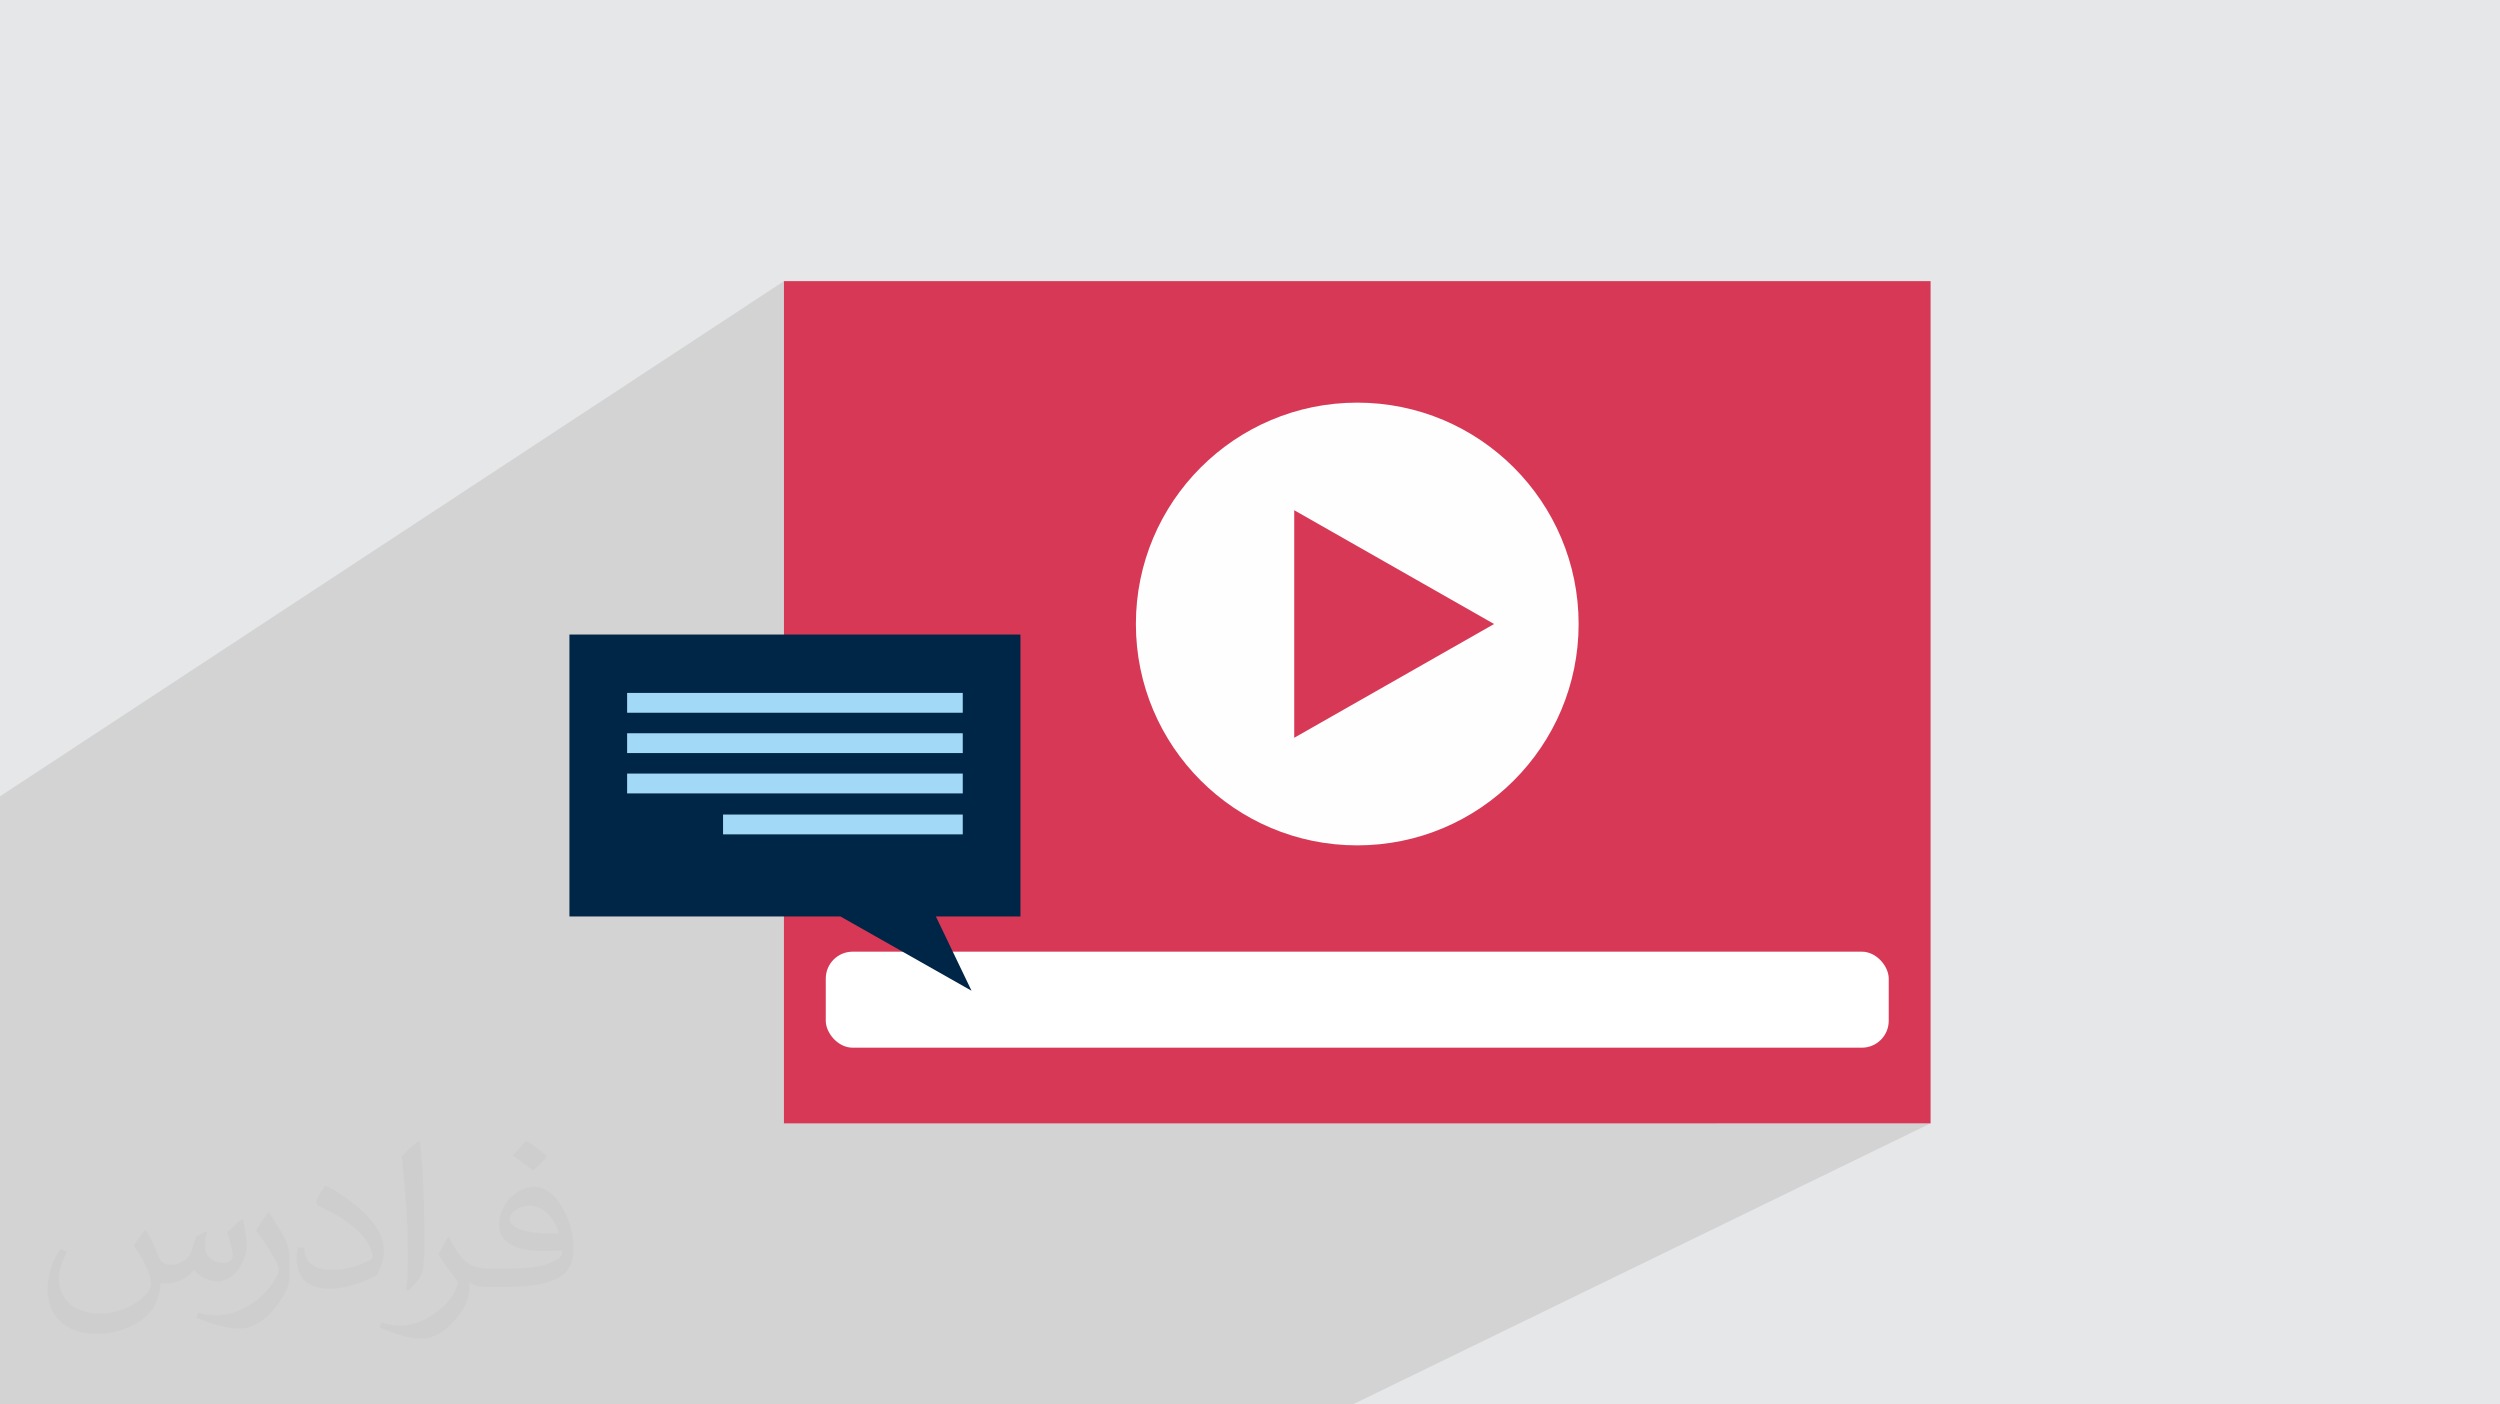
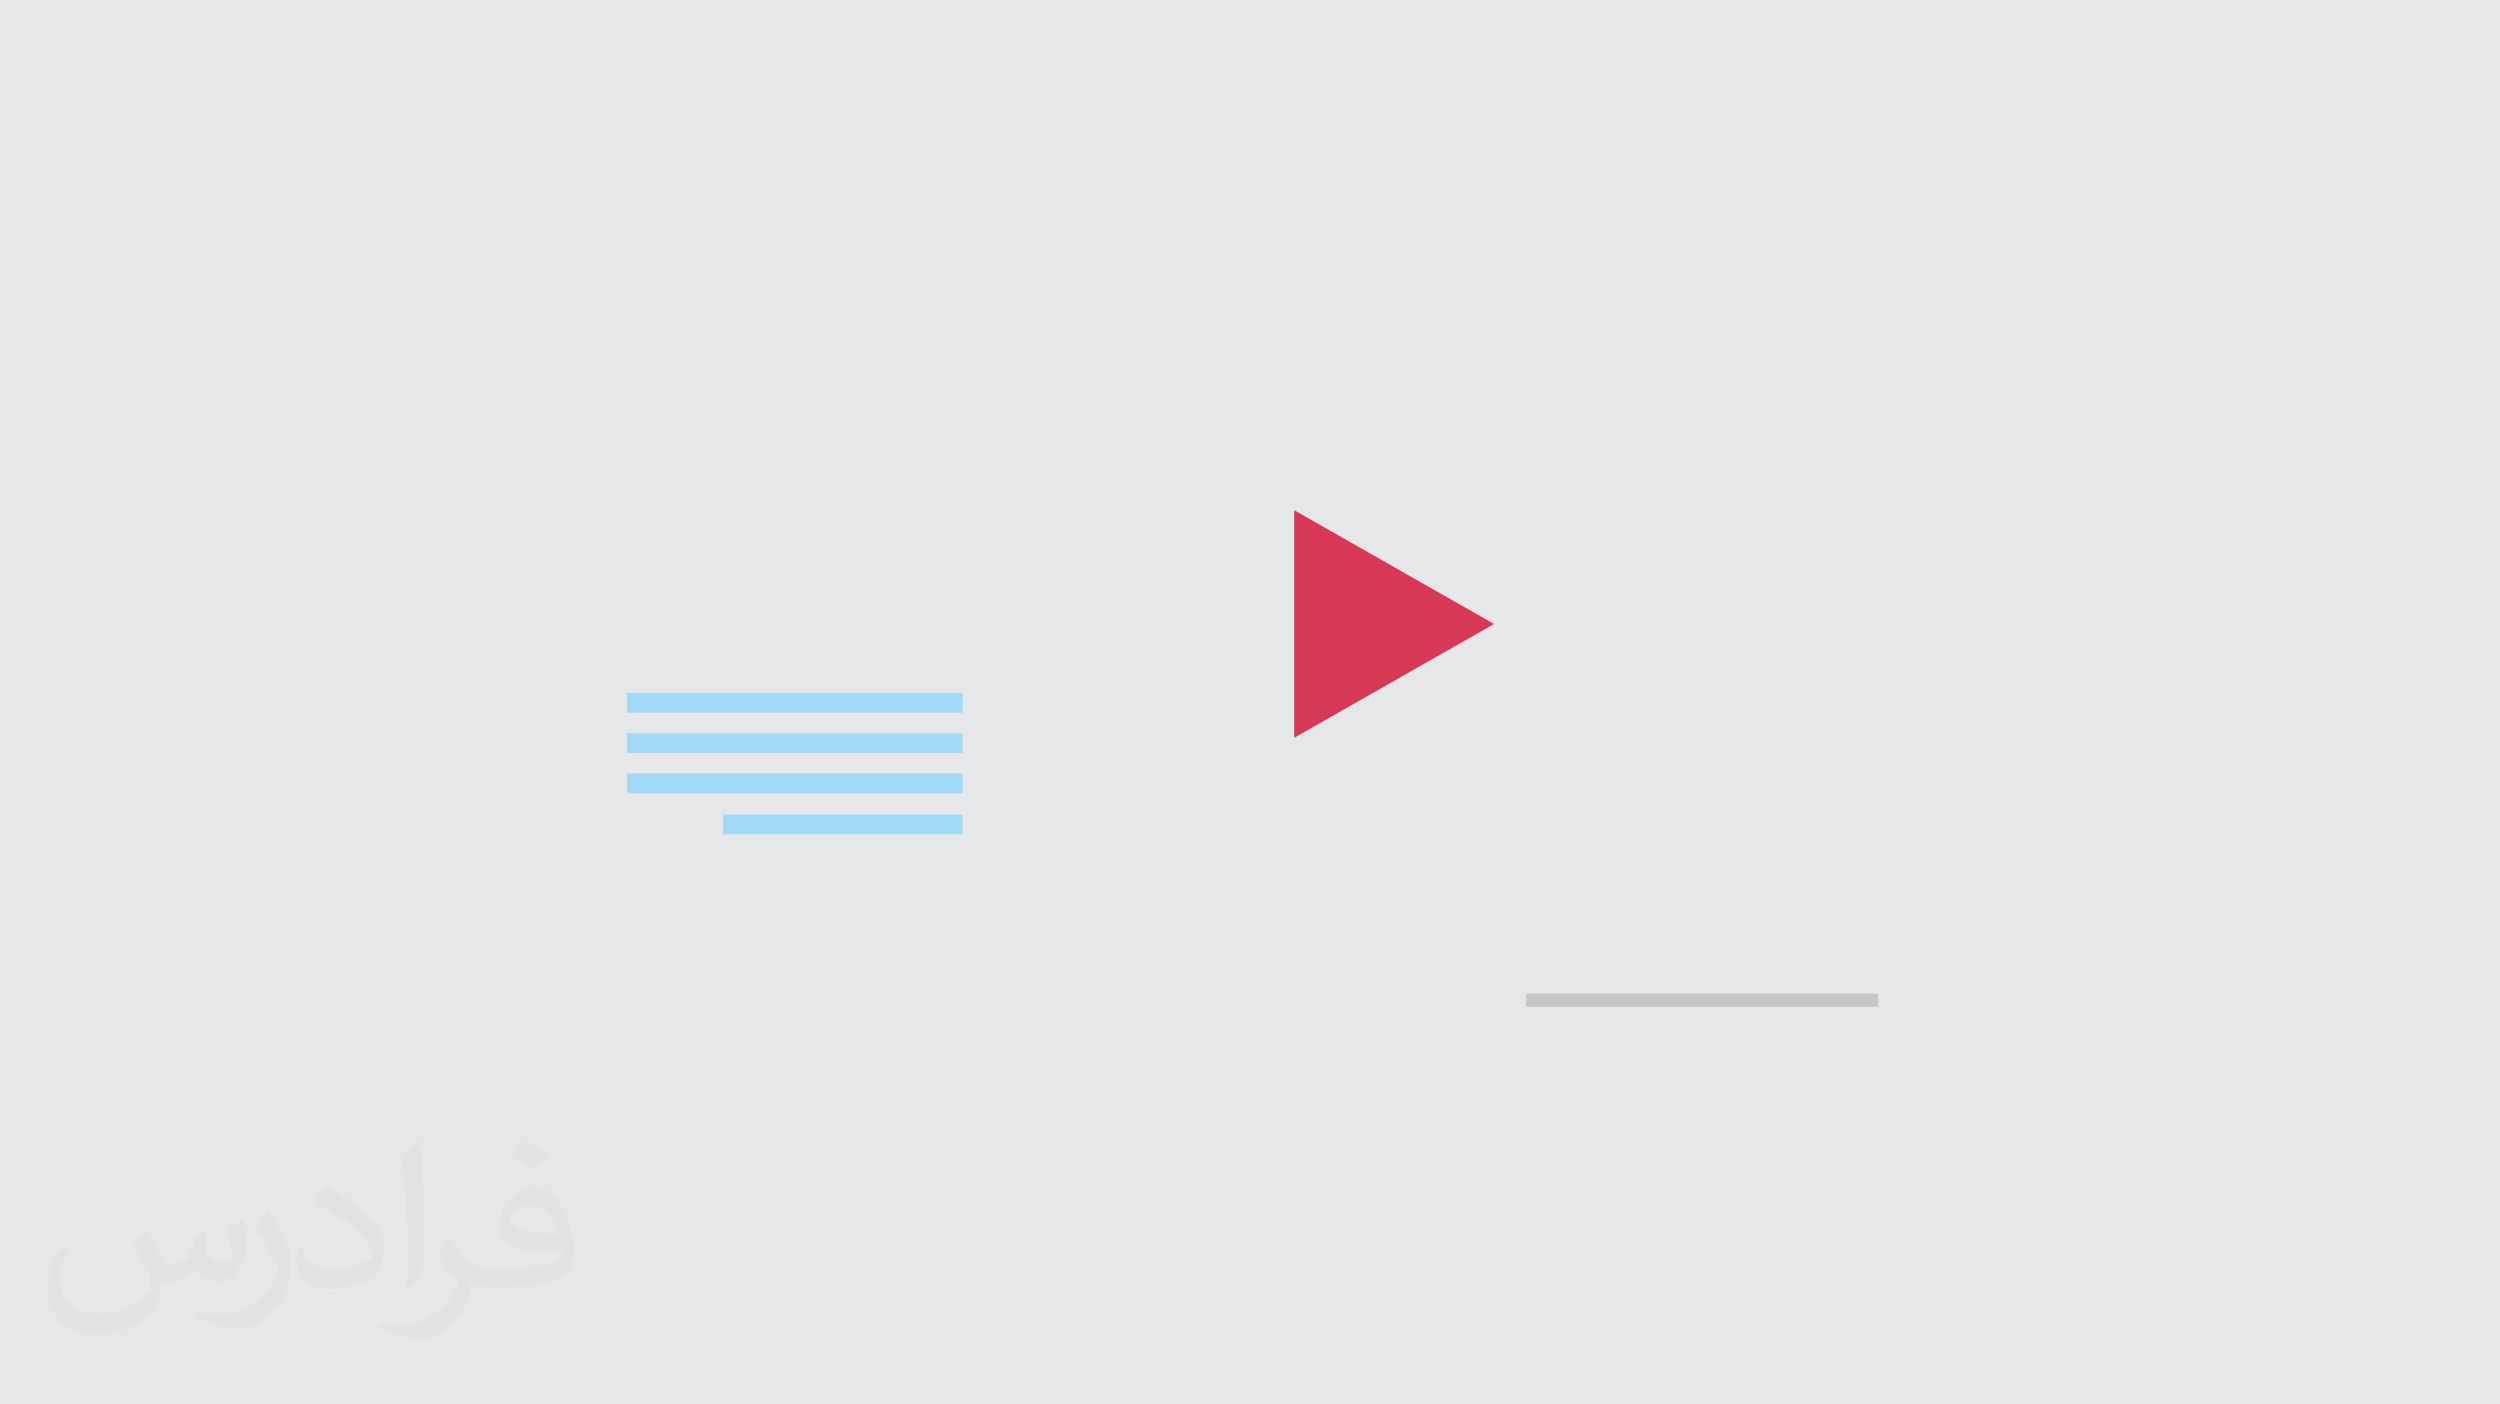
<svg xmlns="http://www.w3.org/2000/svg" xml:space="preserve" width="94.192mm" height="52.917mm" version="1.1" style="shape-rendering:geometricPrecision; text-rendering:geometricPrecision; image-rendering:optimizeQuality; fill-rule:evenodd; clip-rule:evenodd" viewBox="0 0 9404.92 5283.66">
  <defs>
    <style type="text/css">
   
    .fil0 {fill:#E6E7E8}
    .fil6 {fill:white}
    .fil5 {fill:#FEFEFE;fill-rule:nonzero}
    .fil3 {fill:#C5C6C6;fill-rule:nonzero}
    .fil4 {fill:#D73855;fill-rule:nonzero}
    .fil8 {fill:#A2D9F7;fill-rule:nonzero}
    .fil7 {fill:#002647;fill-rule:nonzero}
    .fil2 {fill:#373435;fill-opacity:0.031}
    .fil1 {fill:#2B2A29;fill-opacity:0.102}
   
  </style>
  </defs>
  <g id="Layer_x0020_1">
    <polygon class="fil0" points="-0,0 9404.92,0 9404.92,5283.66 -0,5283.66 " />
-     <polygon class="fil1" points="-0,4580.21 -0,4461.41 -0,4346.38 -0,4206.49 -0,4066.59 -0,3737.94 -0,2995.69 2949.13,1057.61 2949.13,2606.73 3067.4,2606.73 4674.12,1635.24 4708.99,1615.19 4744.91,1596.8 4781.79,1580.12 4819.61,1565.21 4858.3,1552.12 4897.83,1540.9 4938.11,1531.6 4979.12,1524.27 5020.8,1518.98 5063.09,1515.77 5105.95,1514.68 5148.81,1515.77 5191.1,1518.98 5232.78,1524.27 5273.79,1531.6 5314.07,1540.9 5353.6,1552.12 5392.29,1565.21 5430.11,1580.12 5466.99,1596.8 5502.91,1615.19 5537.78,1635.24 5571.57,1656.9 5604.22,1680.13 5635.68,1704.85 5665.9,1731.02 5694.82,1758.6 5722.4,1787.51 5748.57,1817.74 5773.29,1849.2 5796.51,1881.85 5818.17,1915.64 5838.22,1950.51 5856.61,1986.42 5873.3,2023.31 5888.21,2061.13 5901.3,2099.82 5912.52,2139.34 5921.81,2179.63 5929.14,2220.64 5934.44,2262.32 5937.65,2304.61 5938.74,2347.47 5937.65,2390.32 5934.44,2432.62 5929.14,2474.29 5921.81,2515.3 5912.52,2555.59 5901.3,2595.11 5888.21,2633.81 5873.3,2671.63 5856.61,2708.52 5838.22,2744.43 5818.17,2779.3 5796.51,2813.09 5773.29,2845.74 5748.57,2877.2 5722.4,2907.42 5694.82,2936.34 5665.9,2963.91 5635.68,2990.09 5604.22,3014.82 5571.57,3038.03 5537.78,3059.69 5502.91,3079.75 4587.05,3580.17 7004.2,3580.17 7024.52,3582.24 7043.48,3588.15 7060.65,3597.5 7075.64,3609.87 7088.01,3624.86 7097.37,3642.04 7103.28,3660.99 7105.34,3681.3 7105.34,3840.24 7103.28,3860.56 7097.37,3879.51 7088.01,3896.69 7075.64,3911.67 7060.65,3924.04 7043.48,3933.4 6455.69,4226.04 7262.77,4226.04 5088.62,5283.66 4331.42,5283.66 4083.7,5283.66 3993.59,5283.66 2785.47,5283.66 1469.35,5283.66 1041.67,5283.66 864.97,5283.66 704.85,5283.66 580.3,5283.66 439.32,5283.66 294.82,5283.66 198.76,5283.66 -0,5283.66 -0,5267.8 -0,5229.07 -0,5163.08 -0,5092.68 -0,5026.68 -0,4958.39 -0,4892.39 -0,4824.12 -0,4803.66 -0,4758.11 -0,4722.77 -0,4686.96 " />
    <path class="fil2" d="M548.54 4627.69c17.95,27.21 29.6,53.36 40.96,82.43 8.45,16.91 12.93,48.09 52.57,48.09 11.61,0 28.28,-3.42 43.06,-11.61 16.63,-8.73 29.32,-21.94 35.94,-42l15.85 -53.36 38.57 -19.02 2.64 2.64c-5.27,20.09 -6.59,39.36 -6.59,54.43 0,44.63 38.57,61.56 69.22,61.56 17.95,0 34.09,-8.73 34.09,-25.11 0,-21.13 -8.98,-57.06 -20.62,-89.29 17.95,-17.95 35.94,-35.94 56.53,-50.47l3.17 1.6c8.98,38.04 14,75.56 14,100.66 0,24.57 -10.83,51.79 -19.81,69.49 -18.49,34.87 -51.25,62.62 -90.87,62.62 -30.1,0 -63.65,-15.07 -86.66,-43.06l-1.32 0c-21.66,26.96 -55.22,51.25 -108.86,51.25l-16.63 0c-2.64,35.41 -10.29,60.49 -21.94,82.95 -31.95,62.34 -126.81,106.47 -216.1,106.47 -124.17,0 -186.51,-71.59 -186.51,-166.96 0,-58.91 19.27,-113.6 48.88,-152.42l24.29 10.04c-18.49,35.41 -30.91,68.68 -30.91,101.45 0,89.29 72.66,131.83 156.4,131.83 77.68,0 173.83,-49.41 191.28,-106.72 -6.59,-62.62 -30.1,-91.93 -66.04,-148.99 10.83,-19.02 24.83,-38.04 42.28,-58.38l3.17 0 0 0 0 0 -0.02 -0.09zm1432.13 -336.04c26.15,16.39 51.79,35.66 76.87,57.85 -14,19.81 -31.45,37.79 -53.11,53.64 -25.11,-20.34 -50.19,-37.79 -75.84,-56.27 17.42,-19.55 34.62,-38.29 52.04,-55.22l0 0 0 0 0 0 0 0 0 0 0.03 0zm13.47 244.11c-42.28,0 -76.87,27.75 -76.87,48.34 0,44.13 84.53,57.85 185.72,57.31 -12.68,-51.79 -57.06,-105.68 -108.86,-105.68l0.01 0.03zm-94.86 236.19c54.96,0 103.04,-1.6 139.74,-10.83 40.96,-10.29 75.56,-30.91 75.56,-45.17 0,-3.7 0,-8.19 -1.32,-11.89 -22.98,2.11 -49.41,2.11 -72.38,2.11 -74.49,0 -131.55,-16.91 -154.02,-58.66 -5.55,-11.61 -9.51,-24.57 -9.51,-39.36 0,-40.43 17.42,-79.79 48.09,-107 25.61,-22.45 53.89,-36.44 82.67,-36.44 52.04,0 93.51,41.75 122.57,107.54 15.85,35.94 26.68,77.4 26.68,129.72 0,34.87 -9.51,64.19 -31.17,85.85 -40.43,39.11 -114.92,53.89 -229.04,53.89l-51.79 0 0 0 -13.47 0c-28.28,0 -48.62,-5.02 -64.72,-17.42l-2.64 0c0.79,6.59 1.32,12.93 1.32,19.02 0,25.61 -8.45,58.38 -25.61,84.53 -50.72,75.3 -105.68,108.04 -153.24,108.04 -48.09,0 -107,-18.49 -160.11,-42.54l9.51 -18.49c17.17,7.13 40.96,11.89 73.7,11.89 85.85,0 198.66,-82.43 212.66,-163 -3.17,-6.59 -8.98,-15.32 -17.17,-24.57 -25.11,-29.85 -40.96,-54.68 -55.75,-80.83 12.68,-25.11 24.29,-45.17 35.13,-63.4l4.49 -0.53c36.72,74.77 69.99,117.55 144.23,117.55l11.61 0 0 0 53.89 0 0 0 0 0 0 0 0 0 0 0 0.09 0.01zm-371.98 79c6.34,-34.34 6.87,-72.91 6.87,-108.86l0 -53.36c0,-99.6 -12.68,-244.36 -22.98,-338.68 17.95,-19.27 43.06,-42 62.87,-57.31l5.81 1.6c13.47,118.62 16.63,256 16.63,383.06 0,33.3 -1.32,65.79 -4.49,89.55 -1.85,30.1 -19.27,52.83 -56.53,87.7l-8.19 -3.7zm-382.8 -157.19c1.85,46.77 24.83,83.49 105.15,83.49 49.93,0 92.19,-12.93 138.96,-35.13 8.45,-3.7 12.93,-8.73 12.93,-12.93 0,-29.32 -22.45,-68.15 -60.23,-103.55 -36.72,-33.3 -85.34,-62.62 -130.76,-82.18 -15.6,-6.59 -20.62,-13.47 -20.62,-20.09 0,-13.47 17.95,-41.75 32.77,-62.09l5.02 -0.53c52.04,27.21 110.17,67.64 153.24,112.53 39.11,41.47 63.4,83.49 63.4,129.19 0,33.81 -10.29,65.51 -26.96,95.11 -57.06,28.79 -117.83,50.72 -178.06,50.72 -73.17,0 -123.1,-34.34 -123.1,-114.92 0,-8.73 0,-22.19 3.17,-39.64l25.11 0 0 0 0 0 0 0 0 0 0 0 -0.02 0zm-132.37 -132.9l45.45 73.45c16.63,27.21 32.23,56.81 32.23,103.55l0 59.7c0,48.34 -30.91,100.13 -80.83,151.38 -39.11,34.62 -73.7,49.41 -105.68,49.41 -47.55,0 -101.98,-14.79 -164.85,-41.75l7.13 -18.49c19.81,5.27 42.79,9.77 71.06,9.77 90.36,-0.53 182.8,-66.57 225.08,-147.15 5.02,-9.26 6.87,-17.95 6.87,-24.04 0,-9.26 -5.02,-19.55 -8.98,-28.79 -22.98,-43.31 -48.62,-82.95 -76.87,-119.68 14.79,-23.25 29.6,-45.7 45.7,-67.9l3.7 0.53 0 0 0 0 0 0 0 0 0 0 -0.02 0.01z" />
    <g id="_2829107288768">
      <polygon class="fil3" points="5741.27,3787.47 7065.75,3787.47 7065.75,3737.9 5741.27,3737.9 " />
-       <polygon class="fil4" points="7262.77,4226.04 2949.13,4226.04 2949.13,1057.61 7262.77,1057.61 " />
      <g>
-         <path class="fil5" d="M5938.74 2347.47c0,459.94 -372.86,832.79 -832.79,832.79 -459.93,0 -832.79,-372.85 -832.79,-832.79 0,-459.93 372.86,-832.79 832.79,-832.79 459.93,0 832.79,372.86 832.79,832.79z" />
        <polygon class="fil4" points="5620.67,2347.47 4868.84,2775.44 4868.84,1919.49 " />
      </g>
-       <rect class="fil6" x="3106.53" y="3580.16" width="3998.81" height="361.2" rx="101.14" ry="101.14" />
-       <polygon class="fil7" points="3838.89,3447.61 3520.75,3447.61 3654.95,3727.21 3161.51,3447.61 2142.16,3447.61 2142.16,2387.16 3838.89,2387.16 " />
      <g>
        <polygon class="fil8" points="3621.82,2984.73 2359.23,2984.73 2359.23,2910.16 3621.82,2910.16 " />
        <polygon class="fil8" points="3621.82,3138.84 2720.1,3138.84 2720.1,3064.27 3621.82,3064.27 " />
        <polygon class="fil8" points="3621.82,2833.01 2359.23,2833.01 2359.23,2758.45 3621.82,2758.45 " />
        <polygon class="fil8" points="3621.82,2681.3 2359.23,2681.3 2359.23,2606.73 3621.82,2606.73 " />
      </g>
    </g>
  </g>
</svg>